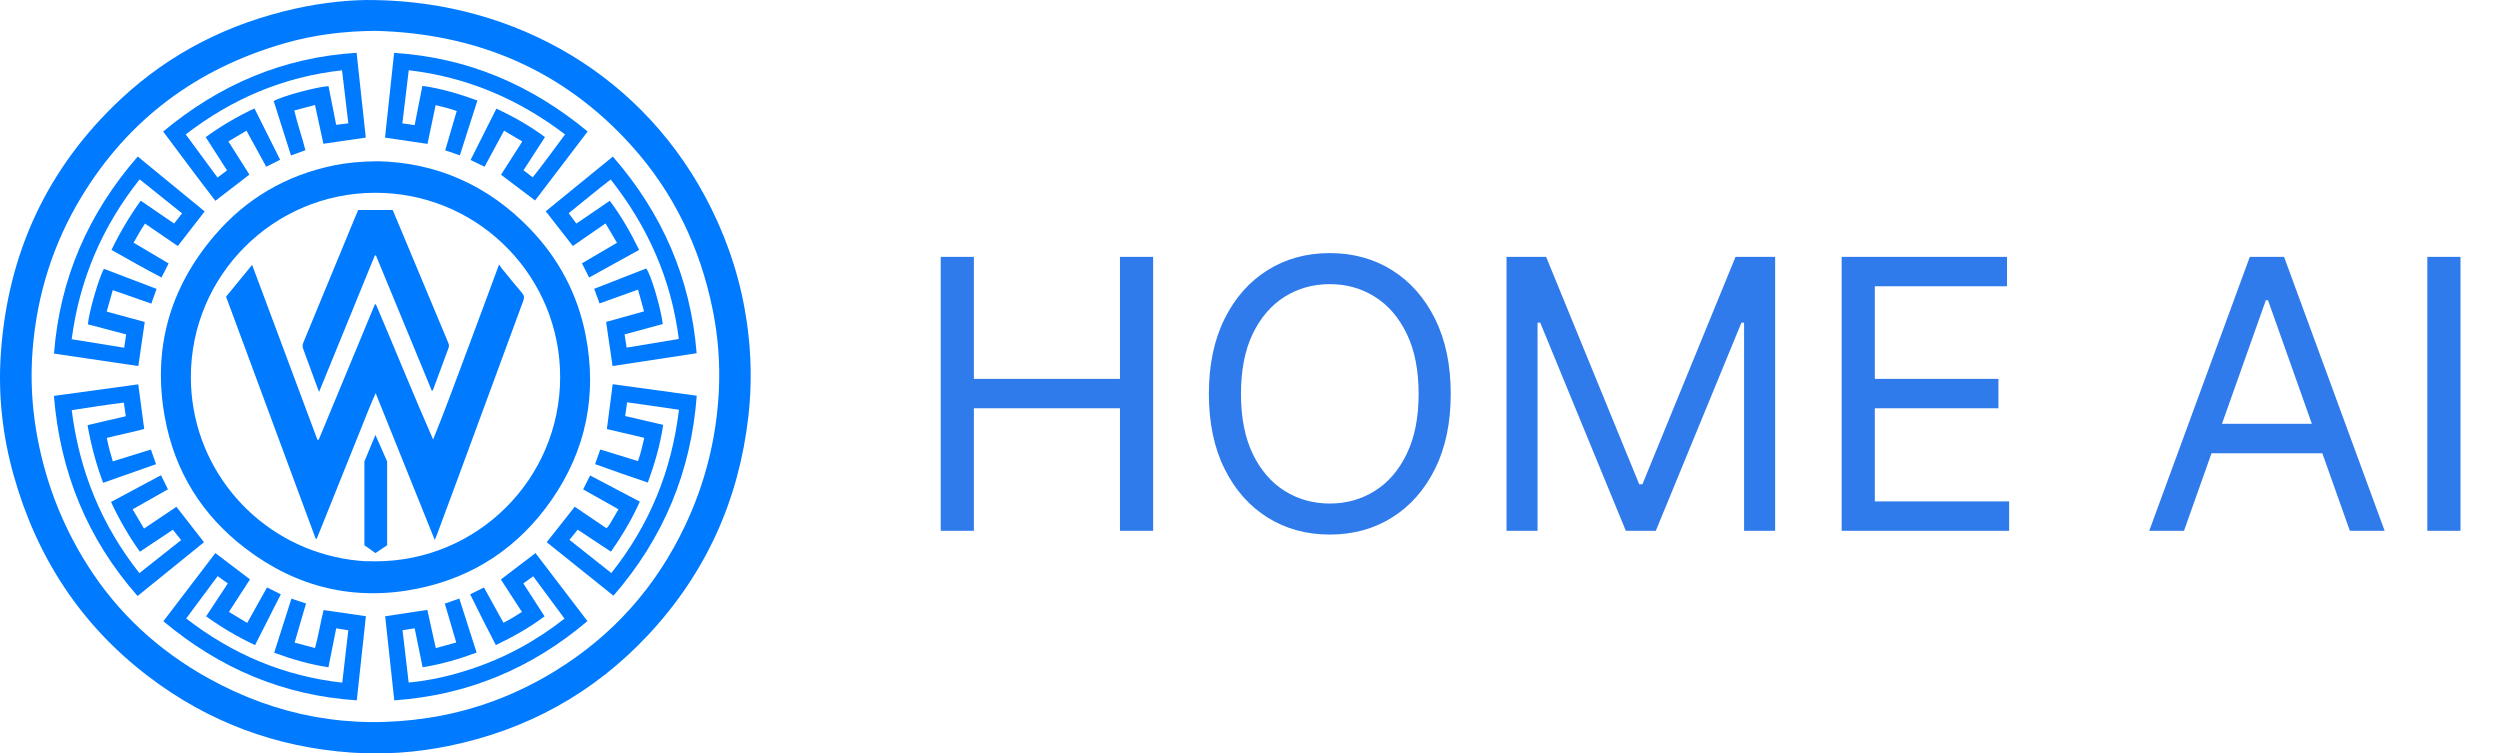
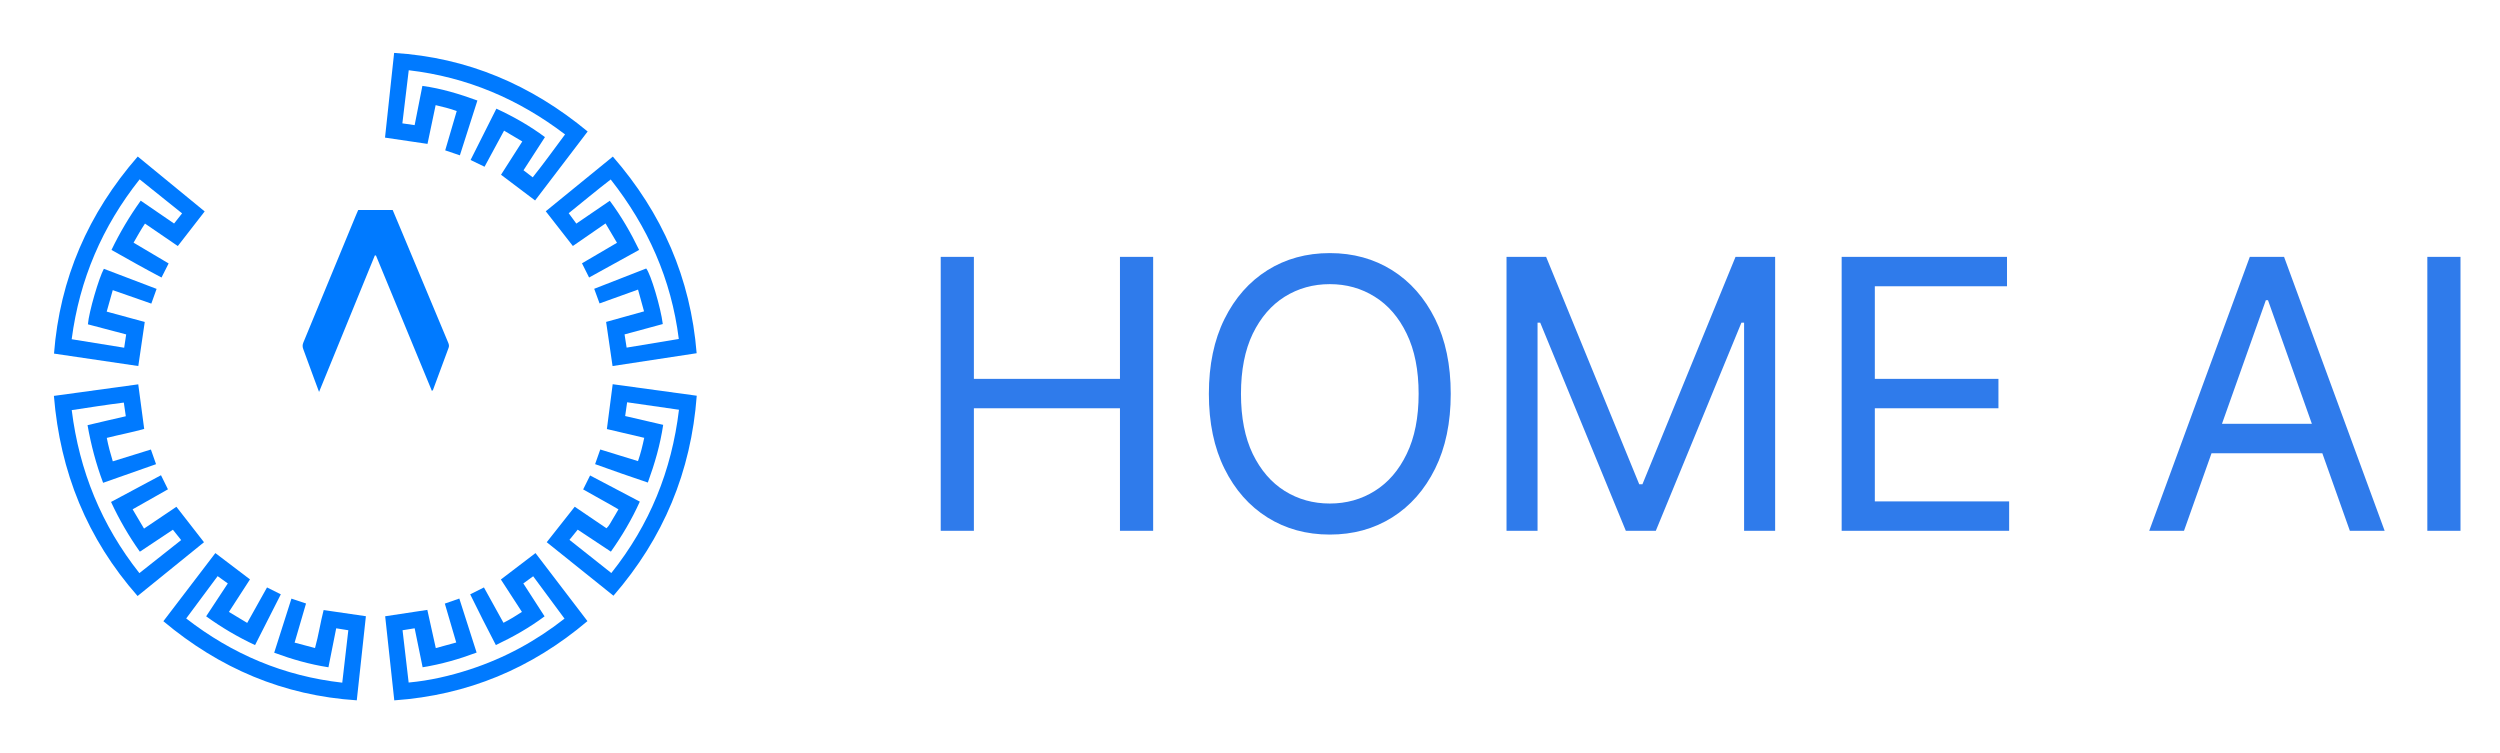
<svg xmlns="http://www.w3.org/2000/svg" width="146" height="44" viewBox="0 0 146 44" fill="none">
-   <path d="M21.865 0.003C30.074 0.124 37.7 4.376 41.559 12.215C42.597 14.323 43.292 16.538 43.623 18.863C43.88 20.675 43.913 22.492 43.706 24.313C43.15 29.205 41.221 33.476 37.858 37.075C34.669 40.488 30.756 42.638 26.177 43.569C24.319 43.946 22.438 44.082 20.546 43.952C16.144 43.651 12.172 42.175 8.664 39.502C4.703 36.486 2.136 32.522 0.795 27.749C0.147 25.439 -0.114 23.08 0.046 20.69C0.439 14.816 2.744 9.815 7.054 5.785C9.949 3.08 13.381 1.362 17.246 0.503C18.872 0.142 20.519 -0.024 21.865 0.003ZM21.931 1.802C20.087 1.816 18.342 2.03 16.605 2.531C11.508 4 7.515 6.947 4.757 11.495C3.091 14.243 2.154 17.239 1.904 20.443C1.779 22.039 1.855 23.63 2.124 25.208C2.599 27.998 3.586 30.595 5.097 32.989C6.877 35.809 9.26 37.995 12.167 39.608C16.176 41.834 20.46 42.618 24.997 41.926C27.65 41.521 30.122 40.595 32.41 39.192C35.806 37.109 38.339 34.252 40.032 30.649C41.189 28.188 41.836 25.597 41.978 22.884C42.062 21.267 41.942 19.662 41.619 18.073C40.887 14.47 39.348 11.249 36.888 8.516C32.901 4.085 27.851 1.955 21.931 1.802Z" fill="#007AFF" />
  <path d="M5.112 24.83C5.498 24.739 5.867 24.651 6.237 24.565C6.599 24.481 6.961 24.398 7.347 24.309C7.309 24.045 7.273 23.797 7.231 23.51C6.214 23.639 5.214 23.795 4.189 23.951C4.632 27.501 5.924 30.664 8.14 33.47C8.959 32.823 9.758 32.191 10.579 31.541C10.418 31.339 10.268 31.15 10.098 30.936C9.457 31.362 8.824 31.784 8.168 32.219C7.518 31.302 6.966 30.347 6.484 29.314C7.458 28.793 8.419 28.279 9.402 27.753C9.544 28.042 9.672 28.3 9.808 28.576C9.12 28.965 8.449 29.345 7.745 29.744C7.971 30.126 8.186 30.49 8.411 30.87C9.062 30.432 9.687 30.011 10.302 29.596C10.842 30.29 11.366 30.964 11.913 31.666C10.635 32.701 9.349 33.743 8.035 34.807C5.085 31.457 3.511 27.561 3.148 23.12C4.81 22.893 6.448 22.668 8.074 22.445C8.191 23.323 8.303 24.168 8.421 25.049C7.73 25.245 6.99 25.383 6.236 25.573C6.326 26.036 6.444 26.477 6.587 26.942C7.338 26.709 8.065 26.483 8.812 26.252C8.913 26.54 9.009 26.812 9.113 27.108C8.078 27.473 7.059 27.831 6.022 28.196C5.607 27.092 5.318 25.988 5.112 24.83Z" fill="#007AFF" />
  <path d="M40.684 20.628C39.027 20.881 37.4 21.129 35.773 21.377C35.647 20.517 35.525 19.675 35.397 18.8C36.112 18.601 36.844 18.397 37.612 18.183C37.495 17.76 37.383 17.353 37.261 16.912C36.5 17.186 35.768 17.449 35.014 17.72C34.909 17.435 34.81 17.165 34.701 16.866C35.729 16.465 36.736 16.072 37.738 15.68C38.001 15.991 38.589 17.962 38.707 18.924C37.972 19.123 37.231 19.324 36.474 19.529C36.515 19.789 36.552 20.029 36.595 20.301C37.612 20.133 38.613 19.967 39.642 19.796C39.203 16.308 37.838 13.243 35.665 10.481C34.83 11.124 34.037 11.787 33.212 12.451C33.361 12.654 33.5 12.842 33.658 13.058C34.311 12.612 34.954 12.173 35.611 11.725C36.284 12.63 36.832 13.578 37.324 14.595C36.346 15.134 35.391 15.662 34.403 16.207C34.265 15.93 34.133 15.666 33.988 15.377C34.668 14.978 35.334 14.588 36.032 14.179C35.814 13.809 35.599 13.446 35.364 13.048C34.711 13.499 34.078 13.935 33.455 14.366C32.925 13.687 32.41 13.028 31.872 12.338C33.167 11.283 34.469 10.221 35.79 9.144C38.668 12.45 40.33 16.237 40.684 20.628Z" fill="#007AFF" />
  <path d="M35.701 33.465C37.946 30.647 39.226 27.481 39.652 23.929C38.634 23.782 37.646 23.64 36.624 23.493C36.584 23.775 36.548 24.029 36.51 24.297C37.261 24.471 37.986 24.638 38.73 24.811C38.558 25.971 38.24 27.067 37.834 28.181C36.8 27.837 35.786 27.476 34.754 27.106C34.857 26.812 34.953 26.541 35.055 26.25C35.797 26.478 36.516 26.7 37.259 26.929C37.417 26.479 37.523 26.035 37.623 25.569C36.876 25.394 36.154 25.224 35.442 25.057C35.556 24.174 35.666 23.32 35.781 22.438C37.404 22.66 39.032 22.883 40.69 23.11C40.359 27.548 38.751 31.421 35.826 34.79C34.512 33.736 33.215 32.697 31.929 31.665C32.484 30.962 33.018 30.285 33.564 29.593C34.172 30.005 34.789 30.424 35.419 30.851C35.586 30.701 35.667 30.496 35.782 30.316C35.893 30.14 35.993 29.957 36.117 29.745C35.435 29.341 34.745 28.981 34.056 28.582C34.192 28.308 34.32 28.051 34.461 27.767C35.437 28.28 36.392 28.783 37.365 29.295C36.896 30.336 36.332 31.286 35.676 32.216C35.028 31.787 34.393 31.366 33.738 30.932C33.578 31.13 33.426 31.318 33.256 31.527C34.075 32.176 34.873 32.809 35.701 33.465Z" fill="#007AFF" />
  <path d="M7.252 20.307C7.293 20.038 7.329 19.799 7.369 19.53C6.613 19.331 5.871 19.135 5.134 18.941C5.188 18.215 5.786 16.202 6.066 15.698C7.079 16.084 8.096 16.471 9.145 16.871C9.042 17.159 8.946 17.427 8.837 17.731C8.09 17.47 7.356 17.213 6.585 16.944C6.465 17.368 6.351 17.773 6.231 18.198C6.998 18.407 7.724 18.605 8.453 18.803C8.328 19.659 8.205 20.5 8.077 21.377C6.459 21.138 4.825 20.897 3.154 20.65C3.495 16.268 5.151 12.465 8.044 9.141C9.361 10.22 10.66 11.286 11.953 12.347C11.42 13.034 10.909 13.693 10.384 14.369C9.757 13.941 9.127 13.509 8.467 13.057C8.224 13.419 8.022 13.788 7.801 14.172C8.49 14.58 9.161 14.977 9.848 15.385C9.707 15.664 9.578 15.921 9.433 16.207C8.447 15.688 7.491 15.15 6.511 14.596C6.996 13.589 7.554 12.647 8.218 11.719C8.867 12.164 9.508 12.604 10.166 13.054C10.322 12.855 10.467 12.672 10.634 12.46C9.804 11.795 8.99 11.143 8.154 10.474C5.97 13.23 4.646 16.313 4.186 19.811C5.206 19.976 6.208 20.138 7.252 20.307Z" fill="#007AFF" />
-   <path d="M20.826 3.083C21.007 4.753 21.185 6.397 21.362 8.035C20.534 8.156 19.727 8.274 18.887 8.396C18.726 7.658 18.563 6.906 18.395 6.13C17.988 6.238 17.603 6.341 17.187 6.452C17.366 7.237 17.637 7.978 17.838 8.772C17.562 8.872 17.294 8.97 16.994 9.078C16.654 8.007 16.318 6.953 15.985 5.905C16.412 5.634 18.489 5.067 19.185 5.031C19.331 5.77 19.479 6.515 19.632 7.29C19.865 7.262 20.085 7.235 20.343 7.203C20.22 6.166 20.099 5.15 19.975 4.106C16.564 4.484 13.558 5.761 10.847 7.849C11.468 8.692 12.076 9.519 12.703 10.37C12.892 10.228 13.069 10.095 13.259 9.952C12.841 9.3 12.434 8.665 12.014 8.01C12.905 7.359 13.842 6.81 14.861 6.333C15.364 7.339 15.859 8.327 16.36 9.329C16.08 9.469 15.83 9.594 15.547 9.736C15.164 9.037 14.786 8.347 14.395 7.632C14.038 7.844 13.704 8.042 13.337 8.259C13.756 8.92 14.162 9.561 14.565 10.196C13.899 10.709 13.251 11.208 12.577 11.727C11.549 10.399 10.553 9.045 9.53 7.682C12.806 4.952 16.517 3.35 20.826 3.083Z" fill="#007AFF" />
  <path d="M27.88 5.87C27.535 6.951 27.2 7.998 26.857 9.071C26.563 8.972 26.292 8.879 26 8.781C26.225 8.012 26.445 7.262 26.673 6.484C26.275 6.341 25.875 6.241 25.441 6.14C25.28 6.906 25.122 7.658 24.966 8.403C24.137 8.28 23.33 8.161 22.485 8.037C22.661 6.406 22.837 4.764 23.017 3.09C27.308 3.358 31.026 4.956 34.319 7.679C33.285 9.035 32.27 10.367 31.249 11.707C30.584 11.205 29.933 10.713 29.26 10.205C29.665 9.57 30.074 8.93 30.502 8.261C30.146 8.05 29.805 7.848 29.437 7.63C29.054 8.337 28.684 9.023 28.297 9.738C28.028 9.608 27.771 9.483 27.482 9.343C27.986 8.342 28.482 7.355 28.989 6.346C29.998 6.814 30.942 7.349 31.825 8.007C31.401 8.662 30.992 9.295 30.573 9.944C30.756 10.083 30.92 10.21 31.111 10.356C31.762 9.543 32.363 8.703 32.999 7.85C30.288 5.788 27.285 4.503 23.87 4.102C23.745 5.144 23.624 6.16 23.498 7.204C23.736 7.239 23.956 7.271 24.215 7.308C24.365 6.546 24.512 5.8 24.667 5.016C25.77 5.166 26.815 5.483 27.88 5.87Z" fill="#007AFF" />
  <path d="M12.577 32.3C13.264 32.822 13.922 33.322 14.599 33.836C14.198 34.455 13.794 35.079 13.369 35.736C13.728 35.952 14.075 36.16 14.437 36.378C14.828 35.678 15.204 35.005 15.594 34.306C15.869 34.444 16.125 34.571 16.4 34.708C15.894 35.705 15.4 36.677 14.895 37.673C13.885 37.202 12.944 36.647 12.039 35.993C12.463 35.35 12.872 34.728 13.304 34.073C13.109 33.933 12.921 33.799 12.71 33.647C12.094 34.477 11.493 35.286 10.874 36.118C13.575 38.214 16.581 39.483 19.988 39.868C20.107 38.843 20.222 37.843 20.342 36.806C20.107 36.768 19.888 36.733 19.634 36.693C19.483 37.45 19.335 38.195 19.181 38.969C18.095 38.801 17.06 38.506 16.013 38.119C16.349 37.063 16.682 36.021 17.02 34.959C17.307 35.055 17.572 35.144 17.872 35.244C17.651 36 17.434 36.746 17.205 37.529C17.603 37.634 17.986 37.736 18.397 37.845C18.606 37.102 18.712 36.348 18.9 35.627C19.73 35.748 20.537 35.866 21.368 35.987C21.192 37.61 21.016 39.236 20.836 40.899C16.545 40.621 12.819 39.028 9.541 36.279C10.561 34.944 11.565 33.627 12.577 32.3Z" fill="#007AFF" />
  <path d="M23.026 40.901C22.846 39.235 22.67 37.608 22.494 35.99C23.325 35.864 24.123 35.743 24.956 35.617C25.116 36.341 25.28 37.081 25.45 37.849C25.857 37.737 26.238 37.633 26.644 37.522C26.418 36.75 26.201 36.011 25.978 35.25C26.266 35.15 26.53 35.058 26.824 34.955C27.161 36.008 27.493 37.044 27.834 38.11C26.81 38.495 25.775 38.791 24.681 38.968C24.525 38.204 24.373 37.459 24.216 36.692C23.973 36.731 23.753 36.767 23.509 36.806C23.628 37.829 23.745 38.829 23.865 39.86C25.101 39.746 26.283 39.472 27.442 39.094C29.454 38.438 31.287 37.447 32.968 36.128C32.358 35.303 31.758 34.492 31.137 33.654C30.943 33.796 30.764 33.925 30.562 34.072C30.976 34.714 31.379 35.339 31.803 35.995C30.917 36.656 29.973 37.19 28.958 37.671C28.441 36.691 27.954 35.71 27.459 34.709C27.734 34.572 27.983 34.447 28.262 34.306C28.643 34.995 29.016 35.669 29.403 36.371C29.773 36.181 30.12 35.973 30.48 35.735C30.068 35.1 29.663 34.475 29.251 33.842C29.921 33.331 30.583 32.826 31.273 32.3C32.277 33.614 33.286 34.936 34.307 36.273C31.039 39.04 27.311 40.6 23.026 40.901Z" fill="#007AFF" />
-   <path d="M13.202 17.326C13.703 16.715 14.196 16.113 14.724 15.468C16.006 18.902 17.271 22.29 18.536 25.678C18.562 25.679 18.587 25.68 18.613 25.68C19.705 23.046 20.798 20.412 21.891 17.778C21.912 17.776 21.933 17.774 21.953 17.773C23.073 20.397 24.141 23.044 25.294 25.669C25.976 23.991 26.595 22.299 27.227 20.611C27.862 18.919 28.487 17.222 29.147 15.443C29.22 15.552 29.256 15.616 29.301 15.671C29.693 16.151 30.08 16.635 30.484 17.105C30.614 17.256 30.628 17.381 30.56 17.565C29.345 20.851 28.137 24.14 26.926 27.428C26.459 28.697 25.986 29.964 25.516 31.231C25.484 31.317 25.445 31.4 25.389 31.532C24.235 28.665 23.102 25.849 21.939 22.962C21.597 23.71 21.335 24.417 21.05 25.113C20.762 25.819 20.481 26.527 20.197 27.233C19.913 27.941 19.63 28.648 19.346 29.355C19.064 30.058 18.78 30.761 18.497 31.464C18.477 31.463 18.456 31.463 18.436 31.462C16.692 26.753 14.949 22.044 13.202 17.326Z" fill="#007AFF" />
  <path d="M21.89 14.92C20.812 17.557 19.735 20.194 18.633 22.889C18.512 22.564 18.415 22.307 18.32 22.049C18.117 21.494 17.917 20.939 17.71 20.386C17.661 20.255 17.659 20.142 17.715 20.006C18.737 17.544 19.752 15.079 20.769 12.614C20.816 12.501 20.866 12.388 20.919 12.265C21.588 12.265 22.253 12.265 22.933 12.265C23.077 12.607 23.221 12.948 23.364 13.29C24.3 15.53 25.236 17.77 26.174 20.01C26.216 20.11 26.24 20.2 26.199 20.309C25.893 21.13 25.591 21.952 25.287 22.773C25.282 22.786 25.265 22.795 25.223 22.831C24.131 20.186 23.043 17.553 21.956 14.921C21.934 14.921 21.912 14.92 21.89 14.92Z" fill="#007AFF" />
-   <path d="M34.198 19.555C33.731 17.183 32.635 15.114 30.96 13.37C28.491 10.799 25.459 9.491 22.079 9.417C21.088 9.428 20.29 9.497 19.502 9.659C16.707 10.232 14.365 11.601 12.52 13.764C9.898 16.838 8.902 20.393 9.627 24.375C10.201 27.525 11.797 30.093 14.345 32.034C17.346 34.322 20.733 35.128 24.428 34.367C27.691 33.694 30.307 31.937 32.206 29.203C34.235 26.285 34.884 23.041 34.198 19.555ZM21.929 32.781C21.772 32.781 21.615 32.778 21.459 32.771C21.459 32.774 21.459 32.778 21.459 32.781C20.797 32.752 20.157 32.662 19.539 32.516C14.734 31.43 11.146 27.143 11.146 22.02C11.146 16.085 15.959 11.273 21.902 11.258C22.076 11.257 22.249 11.261 22.422 11.27C28.148 11.526 32.713 16.241 32.713 22.02C32.713 27.963 27.885 32.781 21.929 32.781Z" fill="#007AFF" />
-   <path d="M21.926 25.398L21.281 26.948V31.843L21.925 32.3L22.608 31.843V26.948L21.926 25.398Z" fill="#007AFF" />
  <path d="M54.938 31V15H56.875V22.125H65.406V15H67.344V31H65.406V23.844H56.875V31H54.938ZM84.723 23C84.723 24.688 84.418 26.146 83.809 27.375C83.199 28.604 82.363 29.552 81.301 30.219C80.238 30.885 79.025 31.219 77.66 31.219C76.296 31.219 75.082 30.885 74.019 30.219C72.957 29.552 72.121 28.604 71.512 27.375C70.902 26.146 70.598 24.688 70.598 23C70.598 21.312 70.902 19.854 71.512 18.625C72.121 17.396 72.957 16.448 74.019 15.781C75.082 15.115 76.296 14.781 77.66 14.781C79.025 14.781 80.238 15.115 81.301 15.781C82.363 16.448 83.199 17.396 83.809 18.625C84.418 19.854 84.723 21.312 84.723 23ZM82.848 23C82.848 21.615 82.616 20.445 82.152 19.492C81.694 18.539 81.072 17.818 80.285 17.328C79.504 16.838 78.629 16.594 77.66 16.594C76.691 16.594 75.814 16.838 75.027 17.328C74.246 17.818 73.624 18.539 73.16 19.492C72.702 20.445 72.473 21.615 72.473 23C72.473 24.385 72.702 25.555 73.16 26.508C73.624 27.461 74.246 28.182 75.027 28.672C75.814 29.162 76.691 29.406 77.66 29.406C78.629 29.406 79.504 29.162 80.285 28.672C81.072 28.182 81.694 27.461 82.152 26.508C82.616 25.555 82.848 24.385 82.848 23ZM87.981 15H90.293L95.731 28.281H95.918L101.355 15H103.668V31H101.855V18.844H101.699L96.699 31H94.949L89.949 18.844H89.793V31H87.981V15ZM107.553 31V15H117.209V16.719H109.49V22.125H116.709V23.844H109.49V29.281H117.334V31H107.553ZM127.545 31H125.514L131.389 15H133.389L139.264 31H137.232L132.451 17.531H132.326L127.545 31ZM128.295 24.75H136.482V26.469H128.295V24.75ZM143.693 15V31H141.756V15H143.693Z" fill="#2F7BEB" />
</svg>